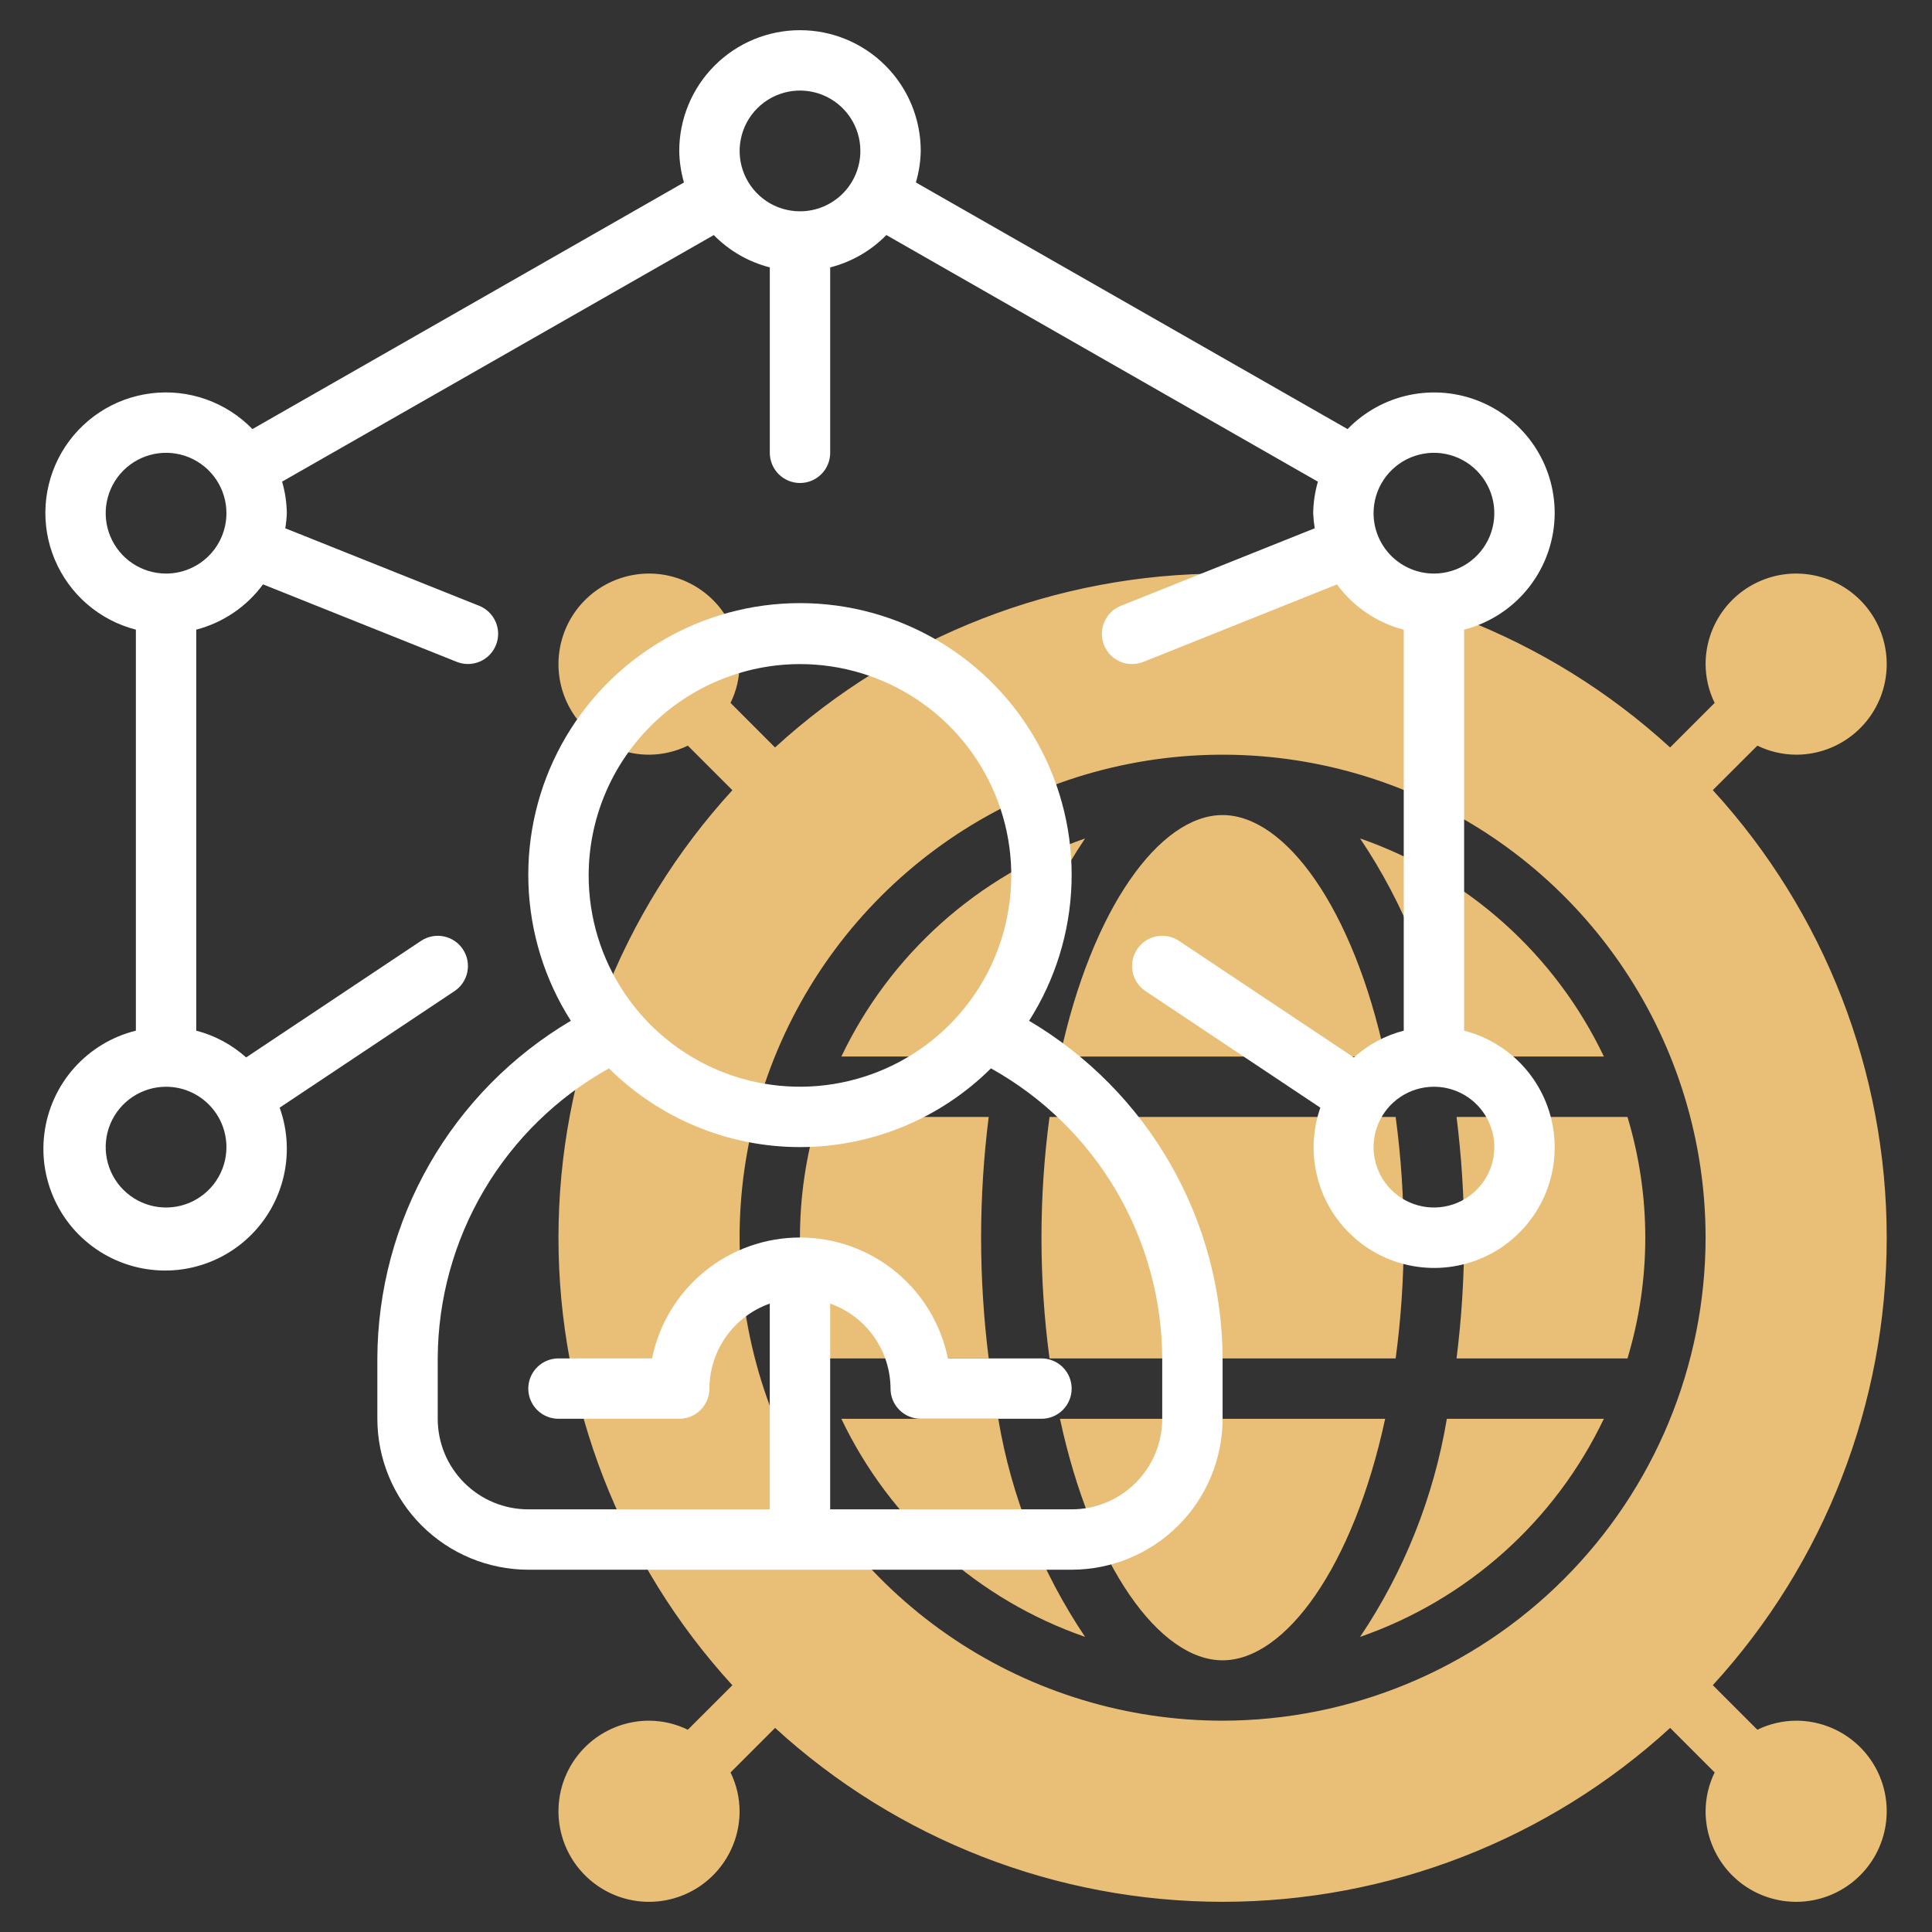
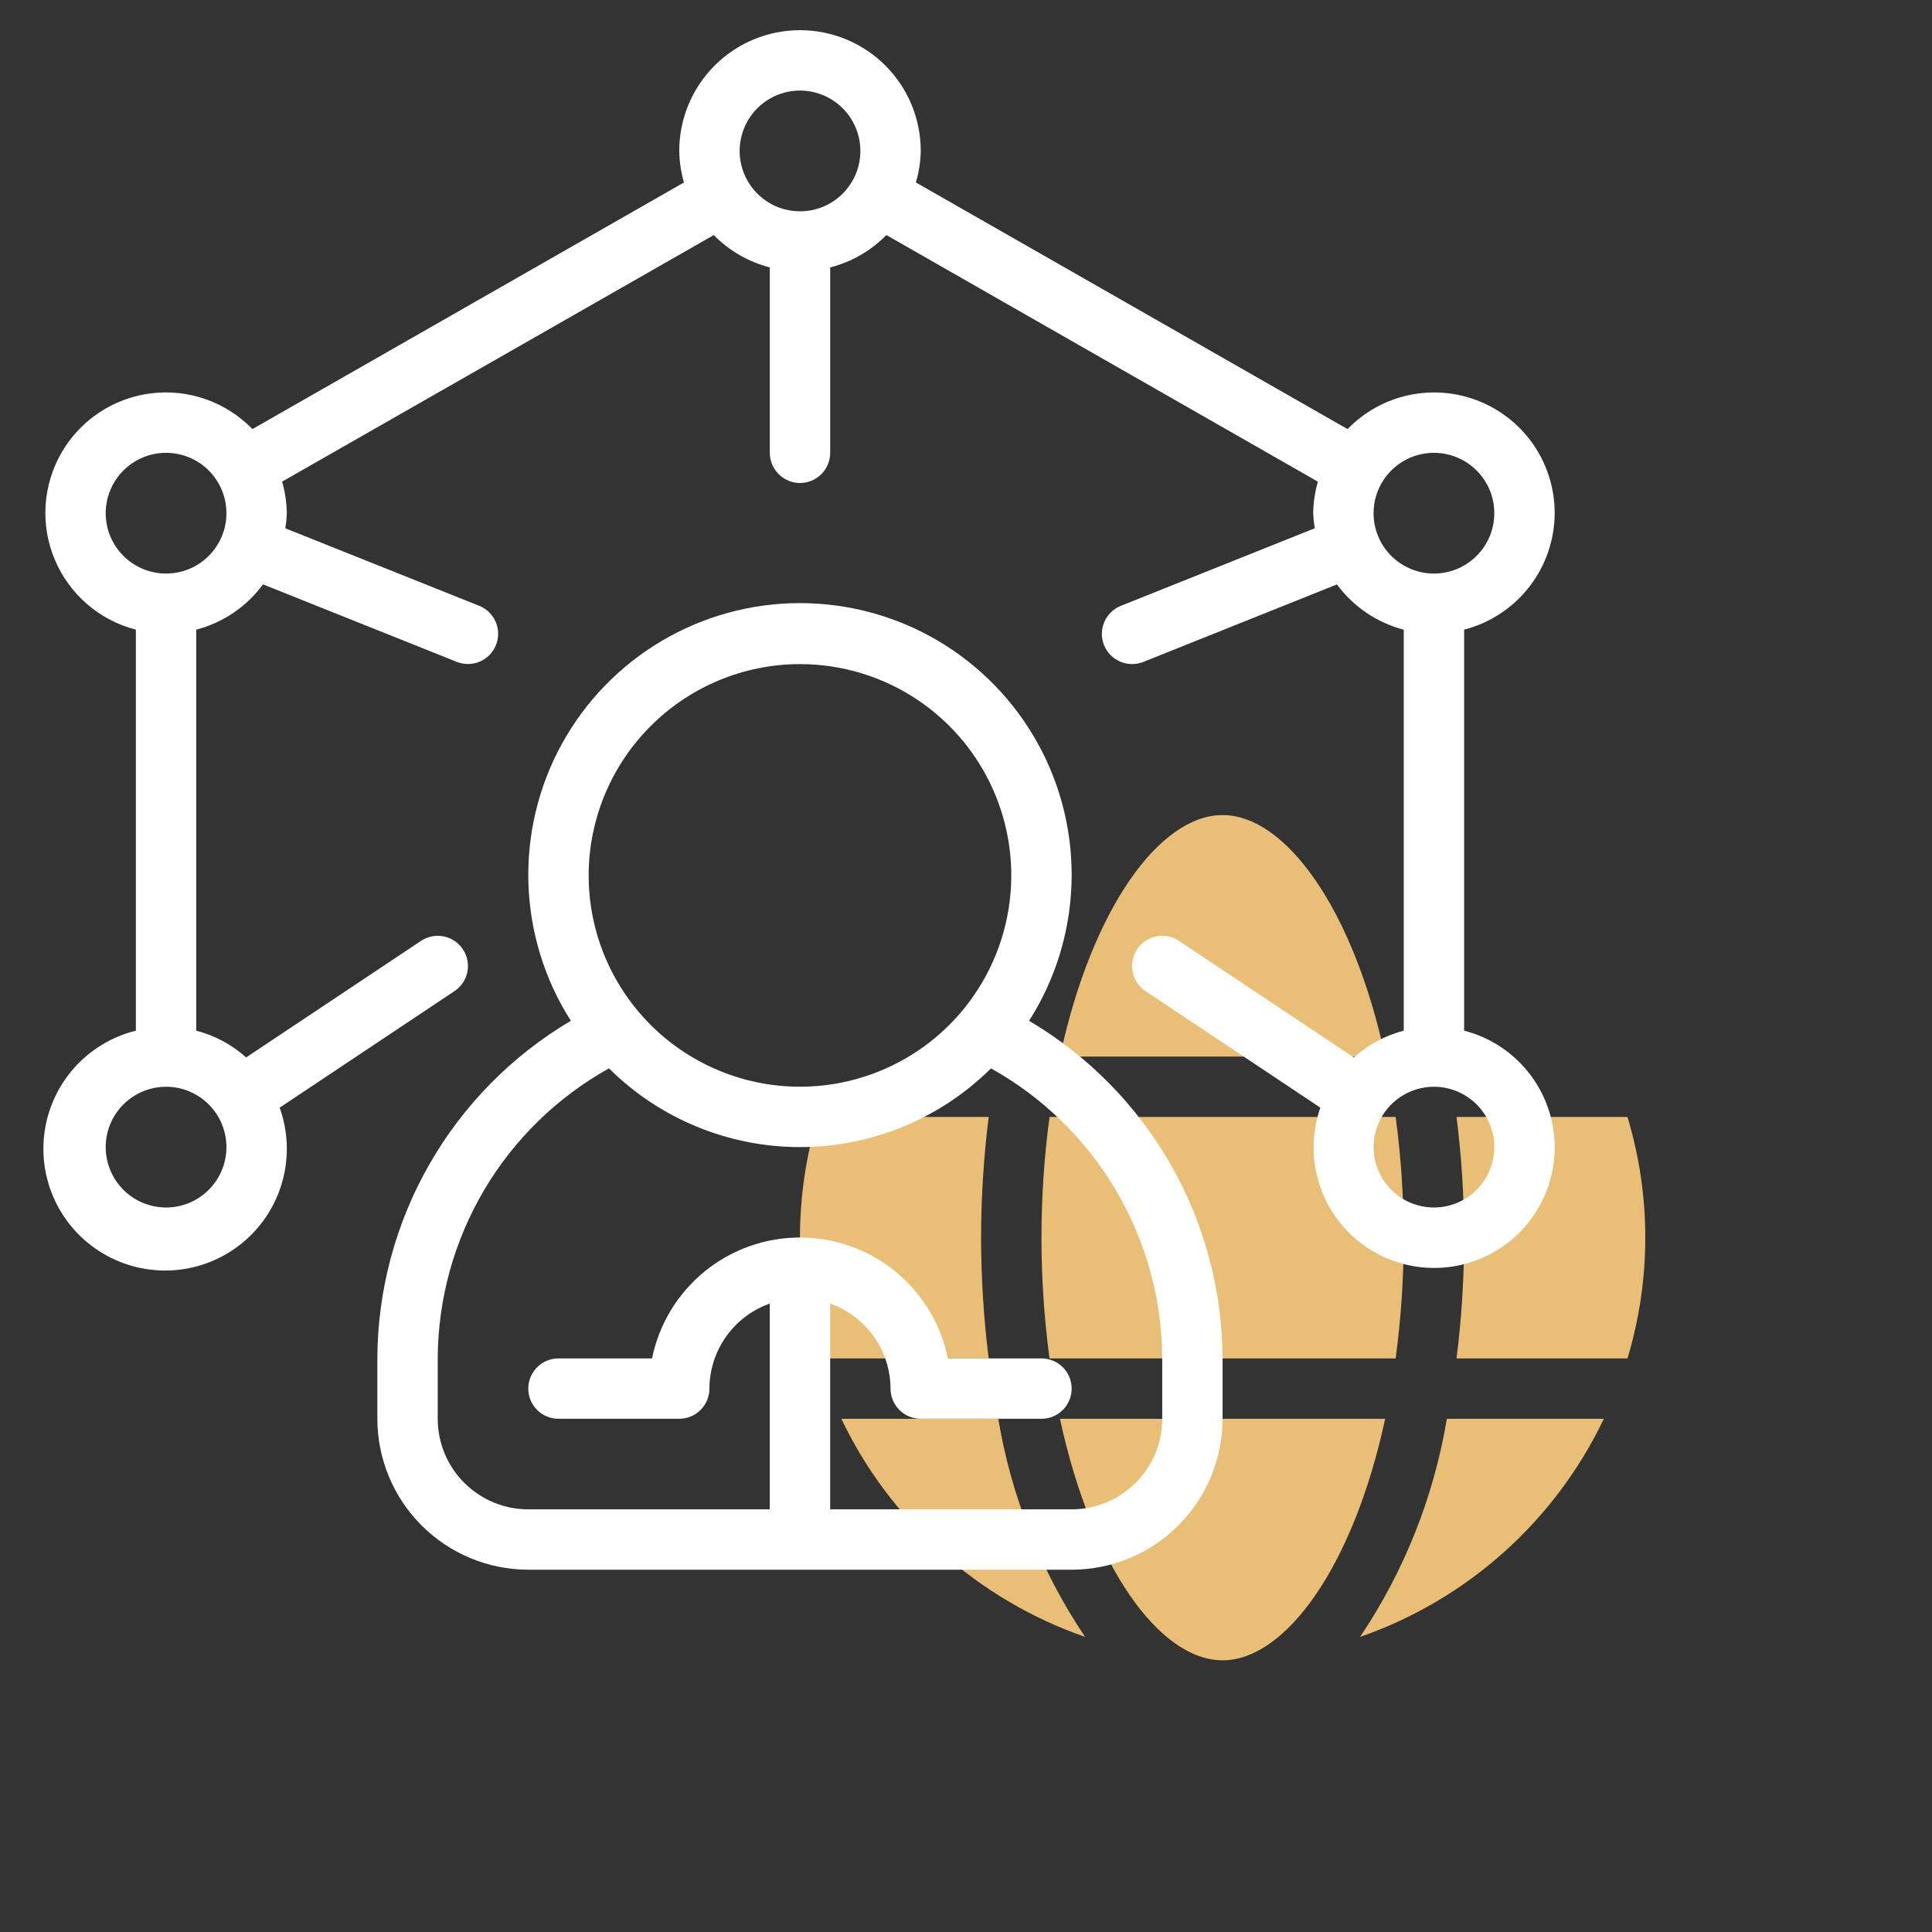
<svg xmlns="http://www.w3.org/2000/svg" width="64" height="64" viewBox="0 0 64 64" fill="none">
  <rect x="0" y="0" width="64" height="64" fill="#333333" stroke="none" />
  <path d="M32.5 41C32.501 39.663 32.585 38.327 32.752 37H27.09C26.303 39.609 26.303 42.391 27.09 45H32.752C32.585 43.673 32.501 42.337 32.5 41Z" fill="#E9BF78" />
  <path d="M45.885 35C44.83 30.1 42.585 27 40.499 27C38.413 27 36.168 30.1 35.113 35H45.885Z" fill="#E9BF78" />
  <path d="M34.5 41C34.5 42.338 34.589 43.674 34.767 45H46.233C46.589 42.345 46.589 39.655 46.233 37H34.767C34.589 38.326 34.5 39.662 34.5 41Z" fill="#E9BF78" />
  <path d="M35.113 47C36.168 51.9 38.418 55 40.499 55C42.58 55 44.83 51.9 45.885 47H35.113Z" fill="#E9BF78" />
-   <path d="M45.055 27.775C46.517 29.951 47.498 32.414 47.931 34.999H53.131C52.329 33.321 51.203 31.818 49.817 30.578C48.43 29.338 46.812 28.385 45.055 27.775Z" fill="#E9BF78" />
  <path d="M48.502 41C48.501 42.337 48.416 43.673 48.25 45H53.912C54.699 42.391 54.699 39.609 53.912 37H48.25C48.416 38.327 48.501 39.663 48.502 41Z" fill="#E9BF78" />
  <path d="M45.055 54.224C46.811 53.614 48.43 52.661 49.816 51.421C51.202 50.181 52.328 48.678 53.129 47H47.929C47.496 49.585 46.517 52.048 45.055 54.224Z" fill="#E9BF78" />
-   <path d="M59.5 25C60.093 25 60.673 24.824 61.167 24.494C61.66 24.165 62.045 23.696 62.272 23.148C62.499 22.6 62.558 21.997 62.442 21.415C62.327 20.833 62.041 20.298 61.621 19.879C61.202 19.459 60.667 19.174 60.085 19.058C59.503 18.942 58.9 19.001 58.352 19.229C57.804 19.456 57.335 19.84 57.006 20.333C56.676 20.827 56.5 21.407 56.5 22C56.502 22.446 56.604 22.885 56.8 23.285L55.324 24.761C51.276 21.055 45.987 19 40.499 19C35.011 19 29.722 21.055 25.674 24.761L24.2 23.285C24.396 22.885 24.498 22.446 24.5 22C24.5 21.407 24.324 20.827 23.994 20.333C23.665 19.84 23.196 19.456 22.648 19.229C22.1 19.001 21.497 18.942 20.915 19.058C20.333 19.174 19.798 19.459 19.379 19.879C18.959 20.298 18.673 20.833 18.558 21.415C18.442 21.997 18.501 22.6 18.728 23.148C18.955 23.696 19.34 24.165 19.833 24.494C20.327 24.824 20.907 25 21.5 25C21.945 24.998 22.385 24.896 22.785 24.7L24.261 26.176C20.555 30.224 18.5 35.513 18.5 41.001C18.5 46.489 20.555 51.778 24.261 55.826L22.785 57.3C22.385 57.104 21.945 57.002 21.5 57C20.907 57 20.327 57.176 19.833 57.506C19.34 57.835 18.955 58.304 18.728 58.852C18.501 59.4 18.442 60.004 18.558 60.585C18.673 61.167 18.959 61.702 19.379 62.121C19.798 62.541 20.333 62.827 20.915 62.943C21.497 63.058 22.1 62.999 22.648 62.772C23.196 62.545 23.665 62.16 23.994 61.667C24.324 61.173 24.5 60.593 24.5 60C24.498 59.555 24.396 59.115 24.2 58.715L25.676 57.239C29.724 60.945 35.013 63 40.501 63C45.989 63 51.278 60.945 55.326 57.239L56.8 58.715C56.604 59.115 56.502 59.555 56.5 60C56.5 60.593 56.676 61.173 57.006 61.667C57.335 62.16 57.804 62.545 58.352 62.772C58.9 62.999 59.503 63.058 60.085 62.943C60.667 62.827 61.202 62.541 61.621 62.121C62.041 61.702 62.327 61.167 62.442 60.585C62.558 60.004 62.499 59.4 62.272 58.852C62.045 58.304 61.66 57.835 61.167 57.506C60.673 57.176 60.093 57 59.5 57C59.054 57.002 58.615 57.104 58.215 57.3L56.739 55.824C60.445 51.776 62.5 46.487 62.5 40.999C62.5 35.511 60.445 30.222 56.739 26.174L58.215 24.7C58.615 24.896 59.054 24.998 59.5 25ZM40.5 57C37.336 57 34.242 56.062 31.611 54.304C28.98 52.545 26.929 50.047 25.718 47.123C24.507 44.199 24.19 40.982 24.807 37.879C25.425 34.775 26.949 31.924 29.186 29.686C31.424 27.449 34.275 25.925 37.379 25.308C40.482 24.69 43.699 25.007 46.623 26.218C49.547 27.429 52.045 29.48 53.803 32.111C55.562 34.742 56.5 37.836 56.5 41C56.495 45.242 54.808 49.309 51.808 52.308C48.809 55.308 44.742 56.995 40.5 57Z" fill="#E9BF78" />
  <path d="M27.871 47C28.672 48.678 29.798 50.181 31.184 51.421C32.57 52.661 34.188 53.614 35.945 54.224C34.482 52.048 33.502 49.586 33.069 47H27.871Z" fill="#E9BF78" />
-   <path d="M35.945 27.775C34.188 28.386 32.57 29.338 31.184 30.578C29.798 31.818 28.672 33.321 27.871 34.999H33.071C33.503 32.414 34.483 29.951 35.945 27.775Z" fill="#E9BF78" />
  <path d="M34.09 33.815C34.957 32.455 35.442 30.886 35.495 29.274C35.548 27.661 35.167 26.064 34.391 24.65C33.615 23.236 32.473 22.056 31.085 21.234C29.697 20.412 28.113 19.979 26.5 19.979C24.887 19.979 23.303 20.412 21.915 21.234C20.527 22.056 19.385 23.236 18.609 24.65C17.833 26.064 17.452 27.661 17.505 29.274C17.558 30.886 18.043 32.455 18.91 33.815C16.965 34.965 15.352 36.6 14.228 38.561C13.105 40.521 12.509 42.739 12.5 44.999V46.999C12.502 48.325 13.029 49.596 13.966 50.533C14.904 51.47 16.174 51.997 17.5 51.999H35.5C36.826 51.997 38.096 51.47 39.034 50.533C39.971 49.596 40.498 48.325 40.5 46.999V44.999C40.491 42.739 39.895 40.521 38.772 38.561C37.648 36.6 36.035 34.965 34.09 33.815ZM26.5 21.999C27.884 21.999 29.238 22.41 30.389 23.179C31.54 23.948 32.437 25.041 32.967 26.32C33.497 27.599 33.636 29.007 33.365 30.365C33.095 31.723 32.429 32.97 31.45 33.949C30.471 34.928 29.224 35.594 27.866 35.864C26.508 36.135 25.1 35.996 23.821 35.466C22.542 34.936 21.449 34.039 20.68 32.888C19.91 31.737 19.5 30.384 19.5 28.999C19.502 27.143 20.241 25.364 21.553 24.052C22.865 22.74 24.644 22.001 26.5 21.999ZM38.5 46.999C38.5 47.795 38.184 48.558 37.621 49.12C37.059 49.683 36.296 49.999 35.5 49.999H27.5V43.183C28.083 43.389 28.588 43.77 28.946 44.274C29.304 44.778 29.497 45.381 29.5 45.999C29.5 46.264 29.605 46.519 29.793 46.706C29.98 46.894 30.235 46.999 30.5 46.999H34.5C34.765 46.999 35.02 46.894 35.207 46.706C35.395 46.519 35.5 46.264 35.5 45.999C35.5 45.734 35.395 45.48 35.207 45.292C35.02 45.104 34.765 44.999 34.5 44.999H31.4C31.171 43.869 30.557 42.853 29.664 42.123C28.771 41.393 27.653 40.994 26.5 40.994C25.347 40.994 24.229 41.393 23.336 42.123C22.443 42.853 21.829 43.869 21.6 44.999H18.5C18.235 44.999 17.98 45.104 17.793 45.292C17.605 45.48 17.5 45.734 17.5 45.999C17.5 46.264 17.605 46.519 17.793 46.706C17.98 46.894 18.235 46.999 18.5 46.999H22.5C22.765 46.999 23.02 46.894 23.207 46.706C23.395 46.519 23.5 46.264 23.5 45.999C23.503 45.381 23.696 44.778 24.054 44.274C24.412 43.77 24.917 43.389 25.5 43.183V49.999H17.5C16.704 49.999 15.941 49.683 15.379 49.12C14.816 48.558 14.5 47.795 14.5 46.999V44.999C14.508 43.038 15.038 41.115 16.035 39.426C17.032 37.738 18.46 36.345 20.173 35.391C21.855 37.061 24.129 37.999 26.5 37.999C28.871 37.999 31.145 37.061 32.827 35.391C34.54 36.345 35.968 37.738 36.965 39.426C37.962 41.115 38.492 43.038 38.5 44.999V46.999Z" fill="white" />
  <path d="M51.501 17C51.502 16.204 51.266 15.427 50.822 14.766C50.378 14.106 49.747 13.594 49.01 13.294C48.273 12.995 47.463 12.922 46.684 13.086C45.906 13.25 45.194 13.643 44.64 14.214L30.34 6.044C30.44 5.705 30.494 5.354 30.501 5C30.501 3.939 30.08 2.922 29.33 2.172C28.579 1.421 27.562 1 26.501 1C25.44 1 24.423 1.421 23.673 2.172C22.923 2.922 22.501 3.939 22.501 5C22.506 5.354 22.559 5.705 22.657 6.045L8.362 14.214C7.933 13.771 7.407 13.434 6.826 13.228C6.244 13.022 5.623 12.954 5.011 13.029C4.399 13.104 3.812 13.319 3.297 13.659C2.783 13.998 2.353 14.453 2.043 14.986C1.734 15.519 1.552 16.117 1.511 16.732C1.471 17.348 1.574 17.964 1.813 18.533C2.051 19.102 2.417 19.608 2.884 20.011C3.35 20.415 3.904 20.704 4.501 20.858V34.142C3.71 34.338 2.997 34.769 2.455 35.378C1.914 35.987 1.57 36.746 1.469 37.555C1.367 38.364 1.514 39.184 1.888 39.908C2.262 40.632 2.847 41.225 3.566 41.61C4.284 41.995 5.103 42.153 5.913 42.064C6.723 41.974 7.487 41.641 8.104 41.108C8.721 40.576 9.162 39.869 9.369 39.081C9.576 38.293 9.54 37.46 9.264 36.693L15.056 32.832C15.277 32.685 15.43 32.456 15.482 32.196C15.534 31.936 15.48 31.666 15.333 31.445C15.186 31.224 14.957 31.071 14.697 31.019C14.437 30.967 14.167 31.021 13.946 31.168L8.154 35.029C7.682 34.606 7.115 34.301 6.501 34.142V20.858C7.389 20.626 8.17 20.097 8.713 19.358L15.13 21.925C15.377 22.023 15.652 22.02 15.896 21.915C16.14 21.811 16.332 21.613 16.43 21.367C16.529 21.121 16.525 20.845 16.42 20.601C16.316 20.358 16.119 20.165 15.872 20.067L9.45 17.5C9.478 17.335 9.495 17.168 9.501 17C9.496 16.646 9.444 16.295 9.345 15.955L23.645 7.787C24.155 8.307 24.796 8.677 25.501 8.858V15C25.501 15.265 25.607 15.52 25.794 15.707C25.982 15.895 26.236 16 26.501 16C26.766 16 27.021 15.895 27.208 15.707C27.396 15.52 27.501 15.265 27.501 15V8.858C28.208 8.678 28.852 8.307 29.362 7.786L43.657 15.956C43.559 16.296 43.506 16.647 43.501 17C43.508 17.168 43.525 17.335 43.552 17.5L37.13 20.069C37.008 20.118 36.897 20.19 36.803 20.282C36.709 20.373 36.634 20.483 36.582 20.603C36.53 20.724 36.503 20.854 36.501 20.985C36.499 21.117 36.523 21.247 36.572 21.369C36.621 21.491 36.693 21.602 36.785 21.696C36.877 21.79 36.986 21.865 37.107 21.917C37.227 21.969 37.357 21.997 37.488 21.998C37.62 22 37.75 21.976 37.872 21.927L44.289 19.36C44.833 20.099 45.614 20.628 46.501 20.86V34.142C45.887 34.301 45.321 34.606 44.848 35.029L39.056 31.168C38.836 31.021 38.565 30.967 38.305 31.019C38.045 31.071 37.816 31.224 37.669 31.445C37.522 31.666 37.468 31.936 37.52 32.196C37.572 32.456 37.725 32.685 37.946 32.832L43.738 36.693C43.473 37.452 43.443 38.274 43.653 39.05C43.862 39.826 44.301 40.521 44.913 41.044C45.524 41.567 46.278 41.893 47.078 41.979C47.877 42.066 48.684 41.909 49.393 41.529C50.102 41.15 50.68 40.565 51.051 39.852C51.422 39.138 51.569 38.329 51.472 37.531C51.376 36.733 51.041 35.982 50.51 35.377C49.98 34.773 49.28 34.342 48.501 34.142V20.858C49.357 20.637 50.116 20.139 50.659 19.44C51.202 18.742 51.498 17.884 51.501 17ZM7.501 38C7.501 38.396 7.384 38.782 7.164 39.111C6.944 39.44 6.632 39.696 6.267 39.848C5.901 39.999 5.499 40.039 5.111 39.962C4.723 39.884 4.367 39.694 4.087 39.414C3.807 39.135 3.617 38.778 3.54 38.39C3.462 38.002 3.502 37.6 3.653 37.235C3.805 36.869 4.061 36.557 4.39 36.337C4.719 36.117 5.106 36 5.501 36C6.032 36 6.54 36.211 6.915 36.586C7.29 36.961 7.501 37.47 7.501 38ZM5.501 19C5.106 19 4.719 18.883 4.39 18.663C4.061 18.443 3.805 18.131 3.653 17.765C3.502 17.4 3.462 16.998 3.54 16.61C3.617 16.222 3.807 15.866 4.087 15.586C4.367 15.306 4.723 15.116 5.111 15.038C5.499 14.961 5.901 15.001 6.267 15.152C6.632 15.304 6.944 15.56 7.164 15.889C7.384 16.218 7.501 16.604 7.501 17C7.501 17.53 7.29 18.039 6.915 18.414C6.54 18.789 6.032 19 5.501 19ZM26.501 7C26.106 7 25.719 6.883 25.39 6.663C25.061 6.443 24.805 6.131 24.653 5.765C24.502 5.4 24.462 4.998 24.54 4.61C24.617 4.222 24.807 3.865 25.087 3.586C25.367 3.306 25.723 3.116 26.111 3.038C26.499 2.961 26.901 3.001 27.267 3.152C27.632 3.304 27.944 3.56 28.164 3.889C28.384 4.218 28.501 4.604 28.501 5C28.501 5.53 28.29 6.039 27.915 6.414C27.54 6.789 27.032 7 26.501 7ZM45.501 17C45.501 16.604 45.618 16.218 45.838 15.889C46.058 15.56 46.37 15.304 46.736 15.152C47.101 15.001 47.503 14.961 47.891 15.038C48.279 15.116 48.636 15.306 48.915 15.586C49.195 15.866 49.386 16.222 49.463 16.61C49.54 16.998 49.5 17.4 49.349 17.765C49.197 18.131 48.941 18.443 48.612 18.663C48.283 18.883 47.897 19 47.501 19C46.971 19 46.462 18.789 46.087 18.414C45.712 18.039 45.501 17.53 45.501 17ZM49.501 38C49.501 38.396 49.384 38.782 49.164 39.111C48.944 39.44 48.632 39.696 48.267 39.848C47.901 39.999 47.499 40.039 47.111 39.962C46.723 39.884 46.367 39.694 46.087 39.414C45.807 39.135 45.617 38.778 45.54 38.39C45.462 38.002 45.502 37.6 45.653 37.235C45.805 36.869 46.061 36.557 46.39 36.337C46.719 36.117 47.106 36 47.501 36C48.032 36 48.54 36.211 48.915 36.586C49.29 36.961 49.501 37.47 49.501 38Z" fill="white" />
</svg>